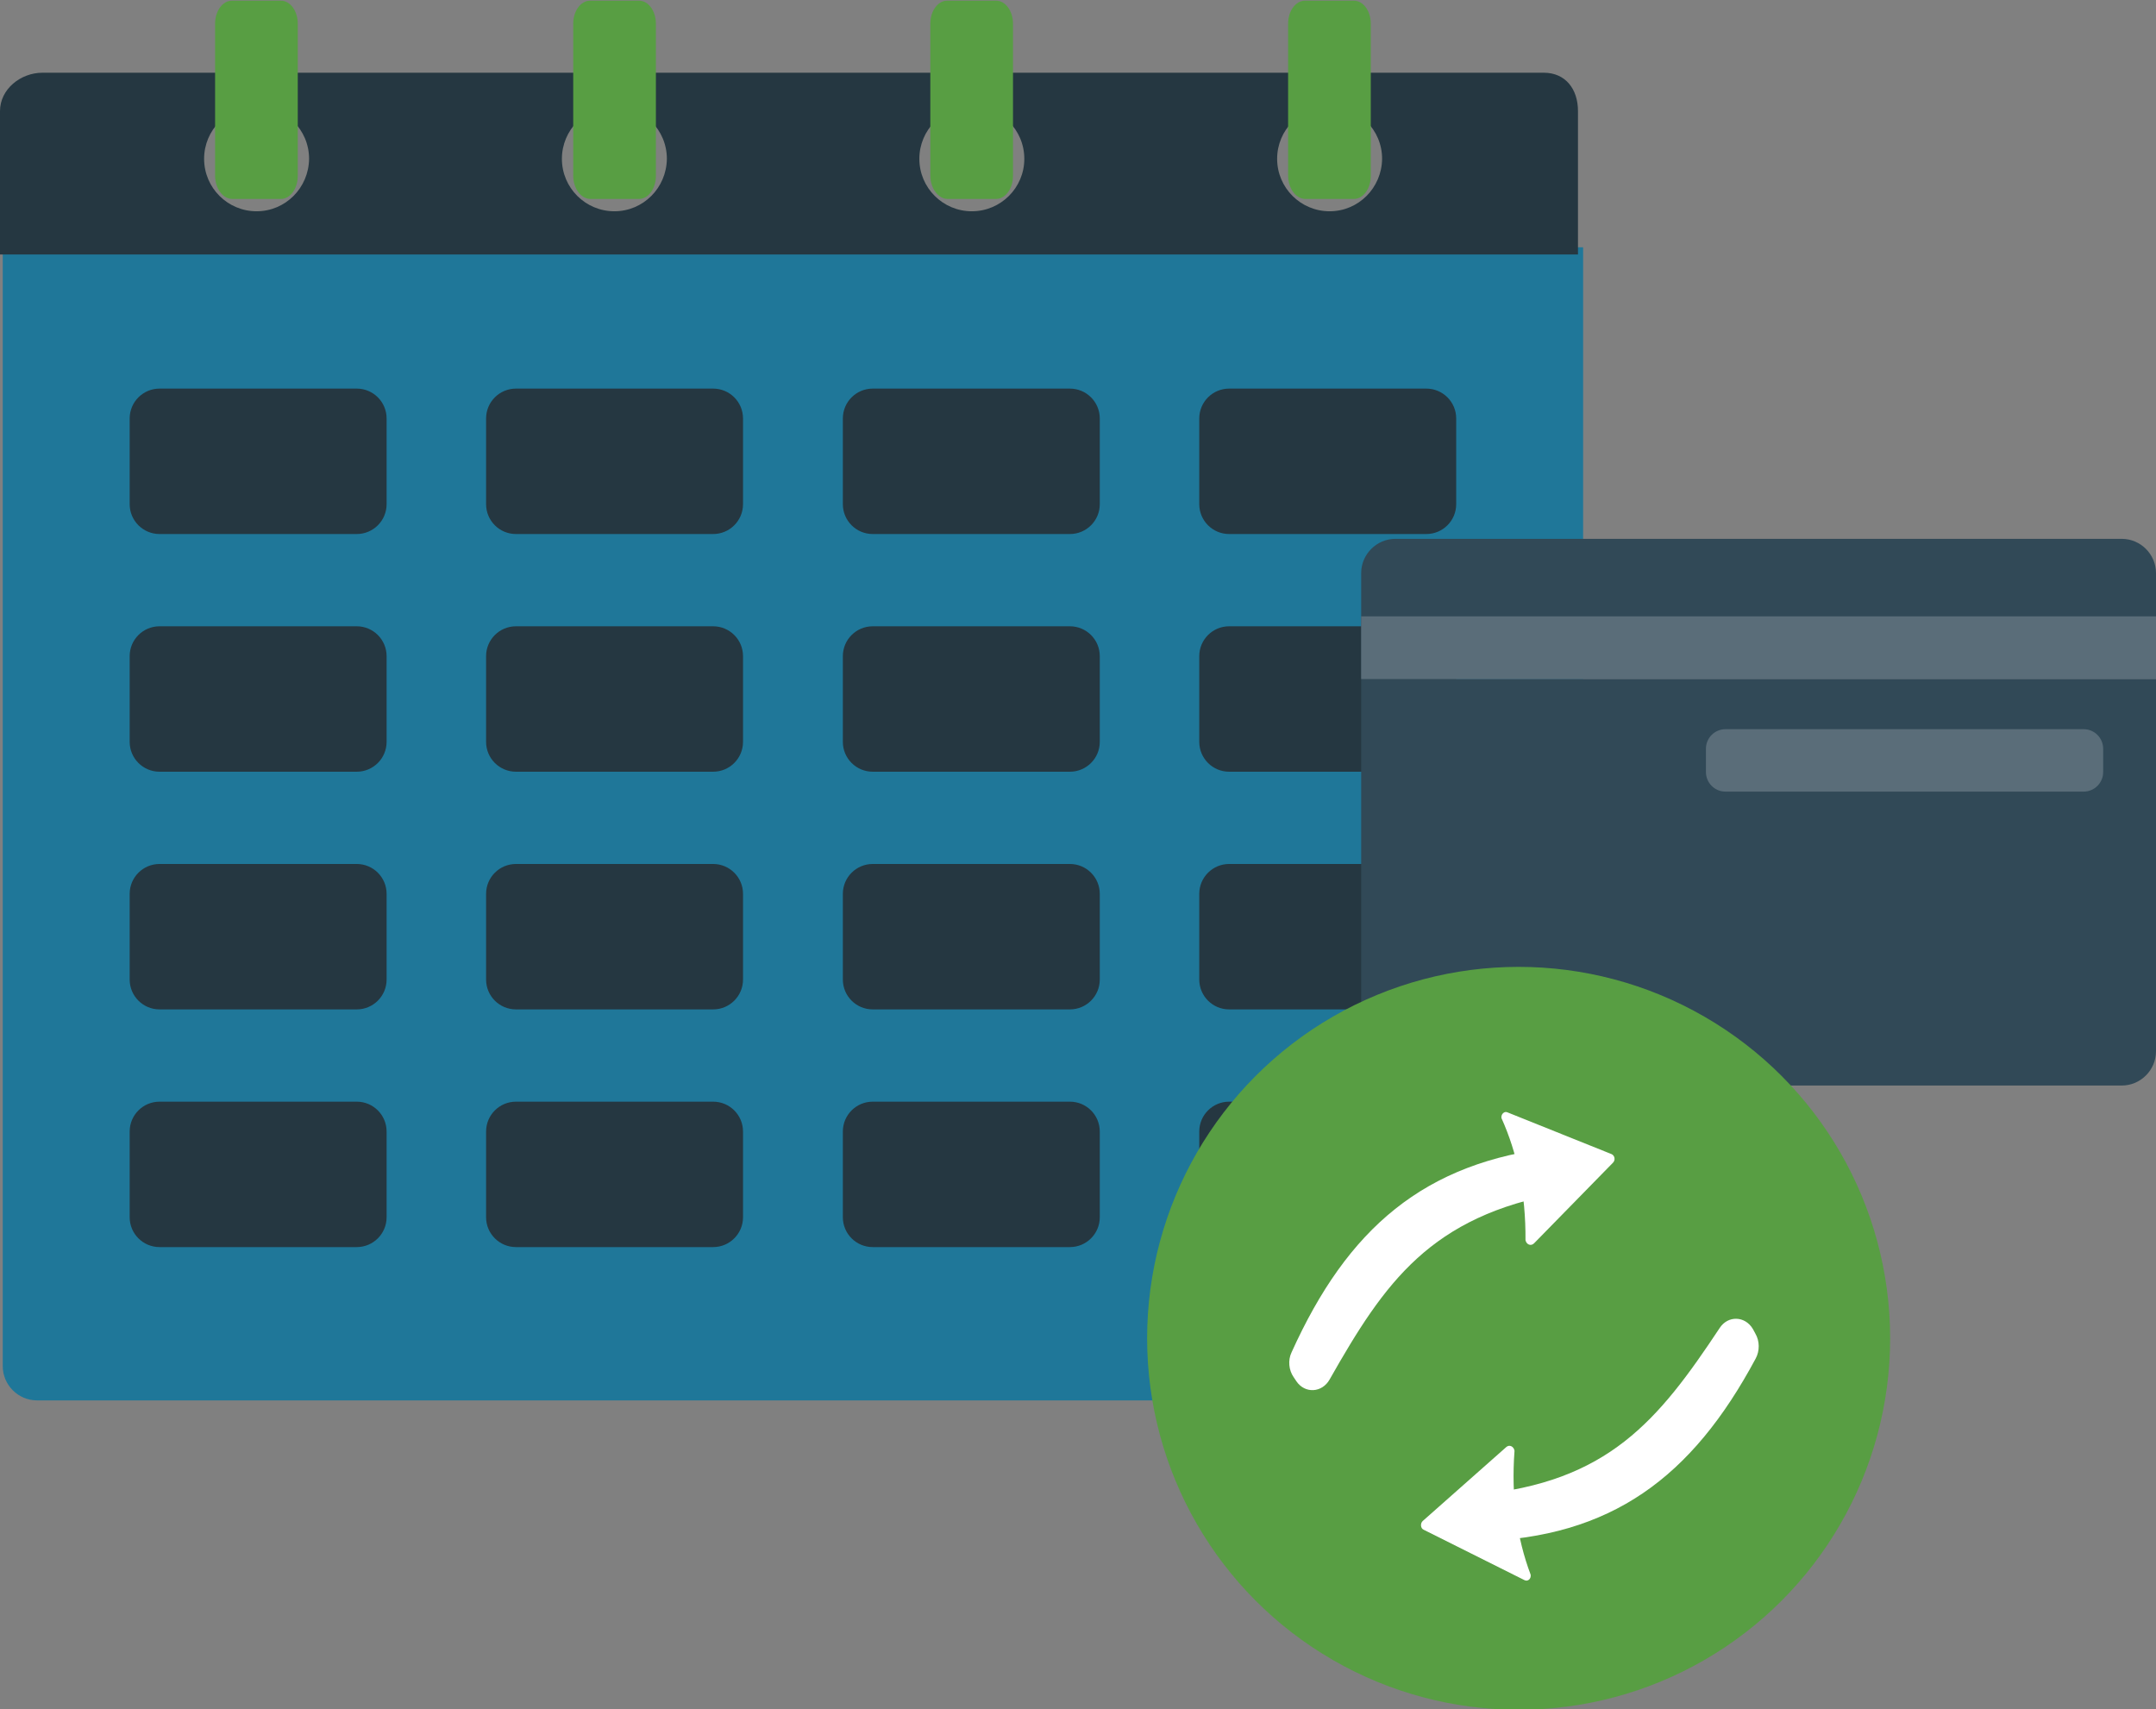
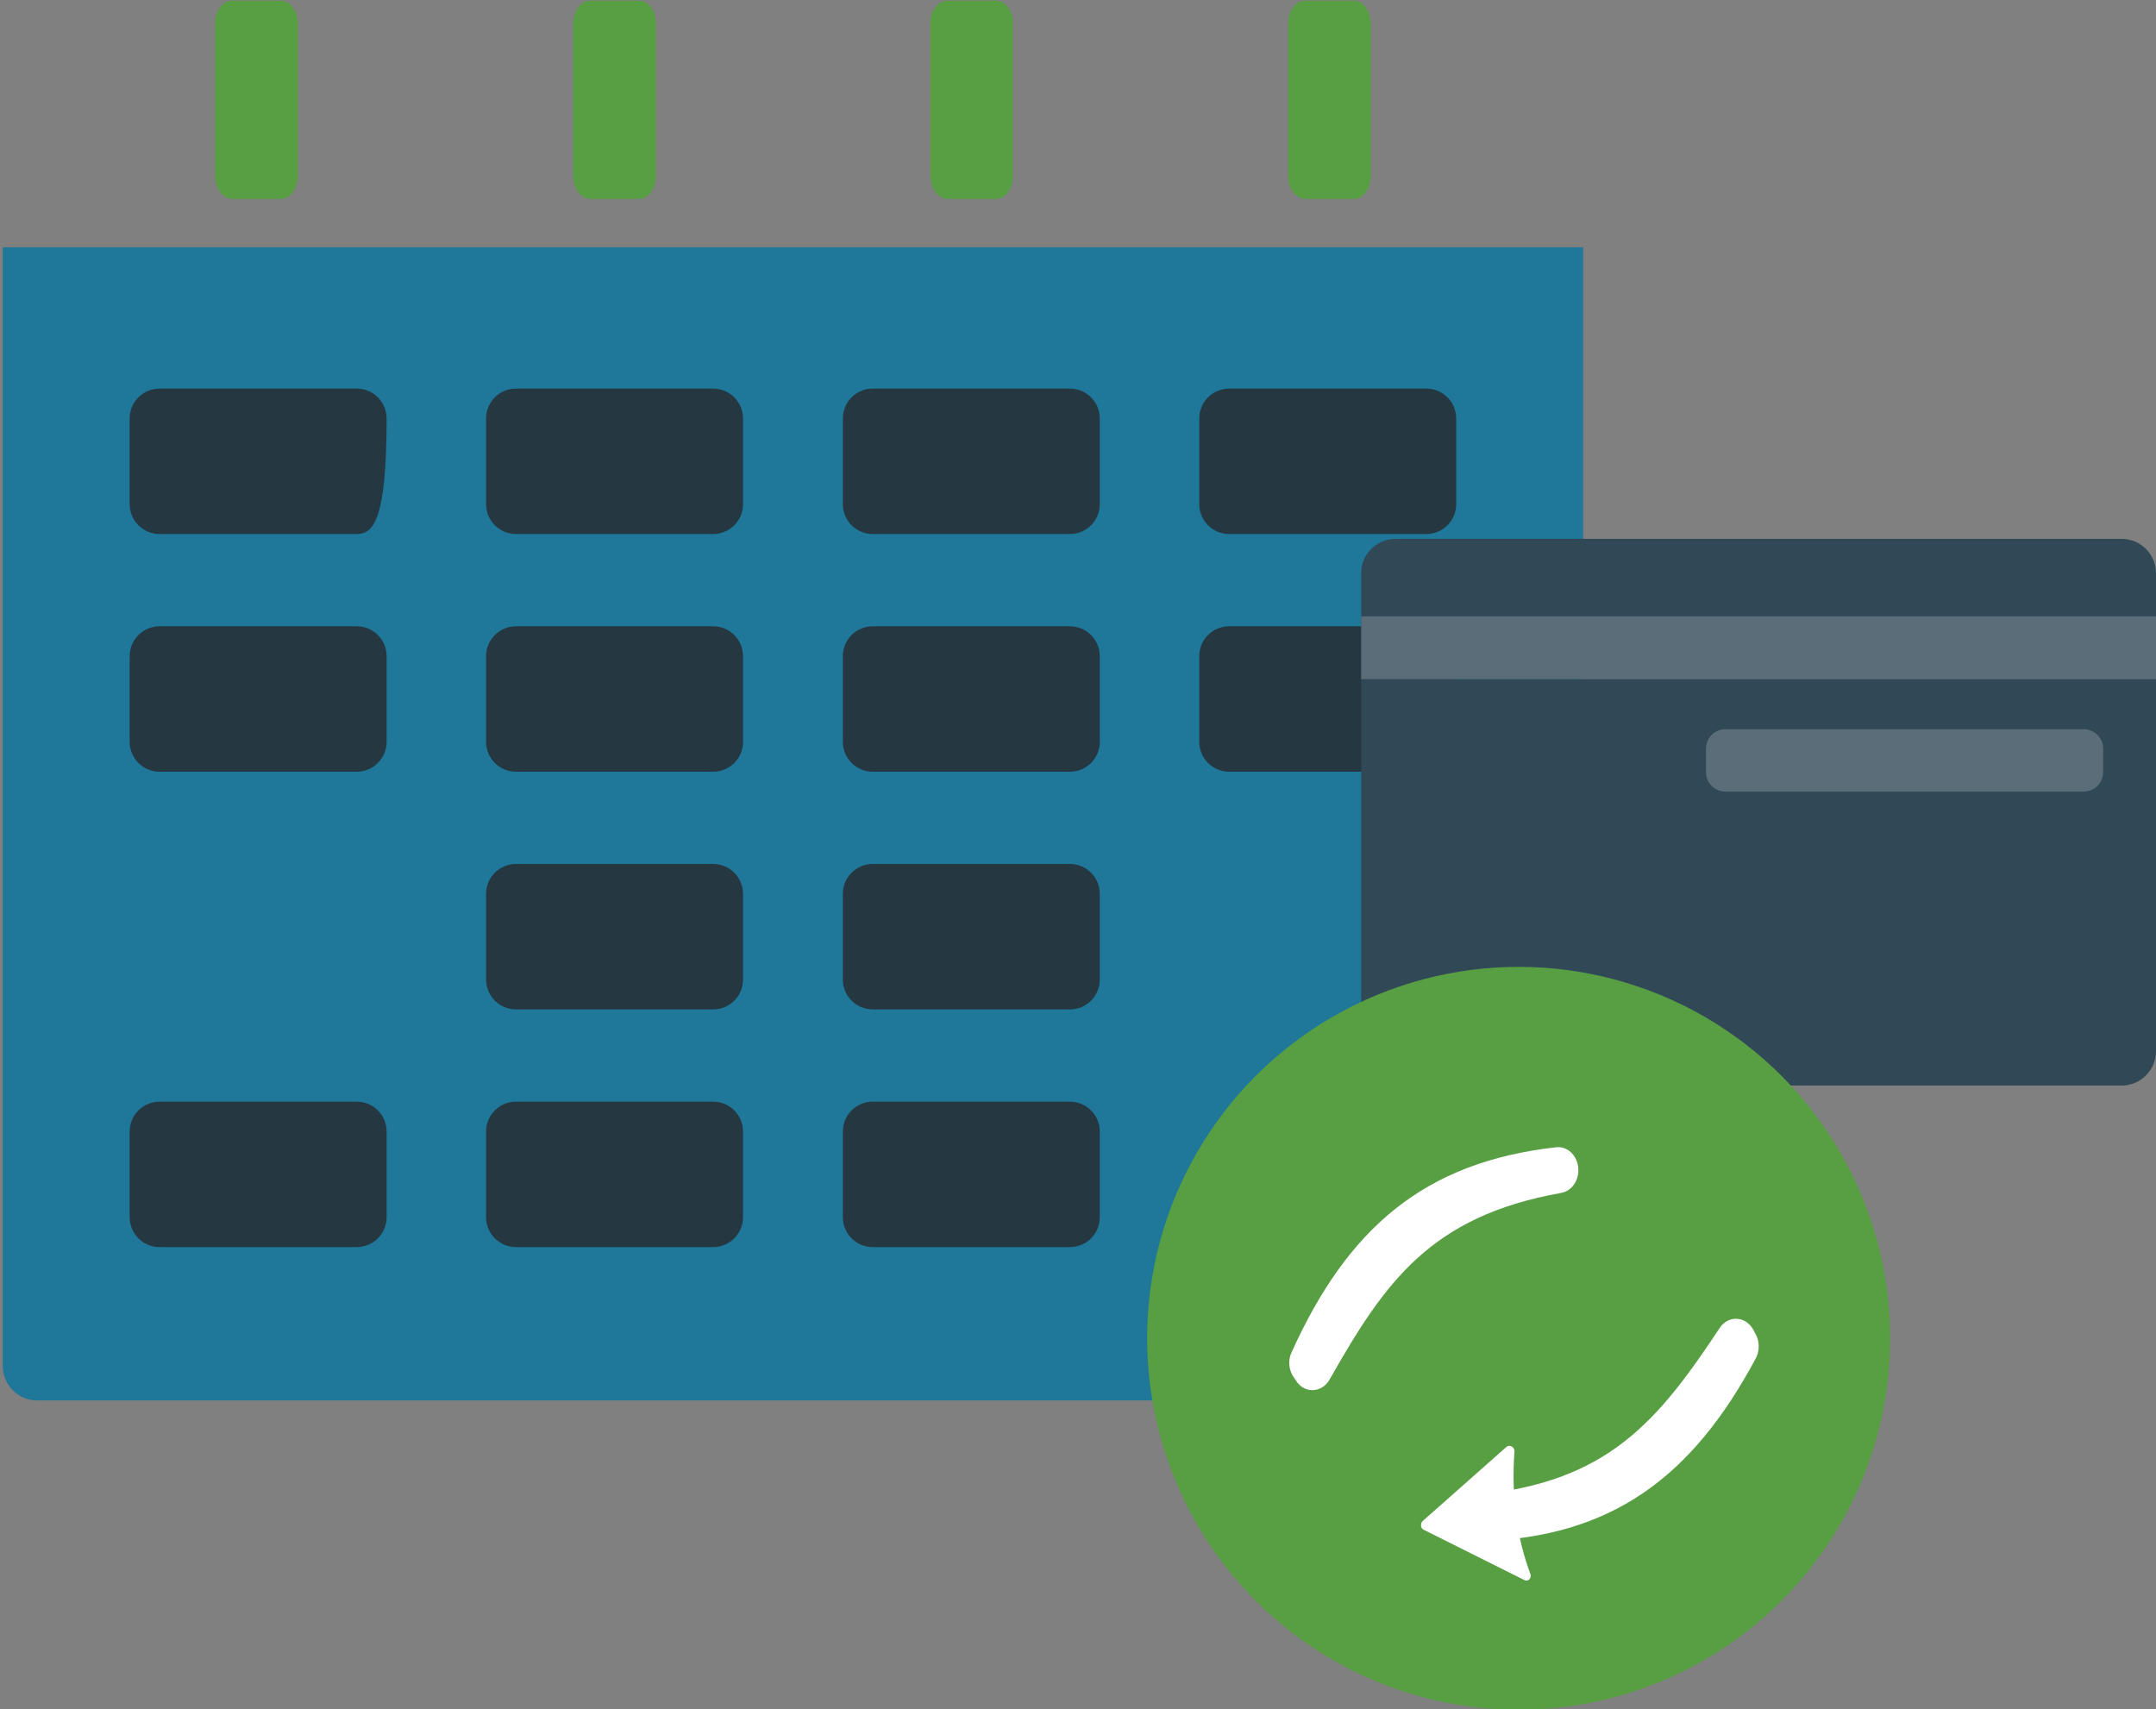
<svg xmlns="http://www.w3.org/2000/svg" version="1.1" id="Lag_1" x="0px" y="0px" viewBox="0 0 628.5 498.4" style="enable-background:new 0 0 628.5 498.4;" xml:space="preserve">
  <rect x="0" y="0" width="628.5" height="498.4" fill="#808080" stroke="none" />
  <style type="text/css">
	.st0{fill:#1F7799;}
	.st1{fill:#253741;}
	.st2{fill:#589E43;}
	.st3{fill:#314957;}
	.st4{fill:#5A6D79;}
	.st5{fill:#FFFFFF;}
</style>
  <g id="XMLID_385_">
    <path id="XMLID_497_" class="st0" d="M451.5,408.3H10.8c-5.5,0-10-4.5-10-10V72.1h460.7v326.1C461.5,403.8,457.1,408.3,451.5,408.3   z" />
    <g id="XMLID_145_">
      <g id="XMLID_120_">
        <g id="XMLID_154_">
-           <path id="XMLID_156_" class="st1" d="M415.8,363.6h-57.5c-4.8,0-8.7-3.9-8.7-8.7v-25c0-4.8,3.9-8.7,8.7-8.7h57.5      c4.8,0,8.7,3.9,8.7,8.7v25C424.5,359.7,420.6,363.6,415.8,363.6z" />
-         </g>
+           </g>
        <g id="XMLID_150_">
          <path id="XMLID_152_" class="st1" d="M311.9,363.6h-57.5c-4.8,0-8.7-3.9-8.7-8.7v-25c0-4.8,3.9-8.7,8.7-8.7h57.5      c4.8,0,8.7,3.9,8.7,8.7v25C320.6,359.7,316.7,363.6,311.9,363.6z" />
        </g>
        <g id="XMLID_147_">
          <path id="XMLID_149_" class="st1" d="M207.9,363.6h-57.5c-4.8,0-8.7-3.9-8.7-8.7v-25c0-4.8,3.9-8.7,8.7-8.7h57.5      c4.8,0,8.7,3.9,8.7,8.7v25C216.6,359.7,212.7,363.6,207.9,363.6z" />
        </g>
        <g id="XMLID_121_">
          <path id="XMLID_144_" class="st1" d="M104,363.6H46.5c-4.8,0-8.7-3.9-8.7-8.7v-25c0-4.8,3.9-8.7,8.7-8.7H104      c4.8,0,8.7,3.9,8.7,8.7v25C112.7,359.7,108.8,363.6,104,363.6z" />
        </g>
      </g>
      <g id="XMLID_111_">
        <g id="XMLID_118_">
-           <path id="XMLID_119_" class="st1" d="M415.8,294.3h-57.5c-4.8,0-8.7-3.9-8.7-8.7v-25c0-4.8,3.9-8.7,8.7-8.7h57.5      c4.8,0,8.7,3.9,8.7,8.7v25C424.5,290.4,420.6,294.3,415.8,294.3z" />
-         </g>
+           </g>
        <g id="XMLID_116_">
          <path id="XMLID_117_" class="st1" d="M311.9,294.3h-57.5c-4.8,0-8.7-3.9-8.7-8.7v-25c0-4.8,3.9-8.7,8.7-8.7h57.5      c4.8,0,8.7,3.9,8.7,8.7v25C320.6,290.4,316.7,294.3,311.9,294.3z" />
        </g>
        <g id="XMLID_114_">
          <path id="XMLID_115_" class="st1" d="M207.9,294.3h-57.5c-4.8,0-8.7-3.9-8.7-8.7v-25c0-4.8,3.9-8.7,8.7-8.7h57.5      c4.8,0,8.7,3.9,8.7,8.7v25C216.6,290.4,212.7,294.3,207.9,294.3z" />
        </g>
        <g id="XMLID_112_">
-           <path id="XMLID_113_" class="st1" d="M104,294.3H46.5c-4.8,0-8.7-3.9-8.7-8.7v-25c0-4.8,3.9-8.7,8.7-8.7H104      c4.8,0,8.7,3.9,8.7,8.7v25C112.7,290.4,108.8,294.3,104,294.3z" />
-         </g>
+           </g>
      </g>
      <g id="XMLID_102_">
        <g id="XMLID_109_">
          <path id="XMLID_110_" class="st1" d="M415.8,225h-57.5c-4.8,0-8.7-3.9-8.7-8.7v-25c0-4.8,3.9-8.7,8.7-8.7h57.5      c4.8,0,8.7,3.9,8.7,8.7v25C424.5,221.1,420.6,225,415.8,225z" />
        </g>
        <g id="XMLID_107_">
          <path id="XMLID_108_" class="st1" d="M311.9,225h-57.5c-4.8,0-8.7-3.9-8.7-8.7v-25c0-4.8,3.9-8.7,8.7-8.7h57.5      c4.8,0,8.7,3.9,8.7,8.7v25C320.6,221.1,316.7,225,311.9,225z" />
        </g>
        <g id="XMLID_105_">
          <path id="XMLID_106_" class="st1" d="M207.9,225h-57.5c-4.8,0-8.7-3.9-8.7-8.7v-25c0-4.8,3.9-8.7,8.7-8.7h57.5      c4.8,0,8.7,3.9,8.7,8.7v25C216.6,221.1,212.7,225,207.9,225z" />
        </g>
        <g id="XMLID_103_">
          <path id="XMLID_104_" class="st1" d="M104,225H46.5c-4.8,0-8.7-3.9-8.7-8.7v-25c0-4.8,3.9-8.7,8.7-8.7H104      c4.8,0,8.7,3.9,8.7,8.7v25C112.7,221.1,108.8,225,104,225z" />
        </g>
      </g>
      <g id="XMLID_90_">
        <g id="XMLID_100_">
          <path id="XMLID_101_" class="st1" d="M415.8,155.7h-57.5c-4.8,0-8.7-3.9-8.7-8.7v-25c0-4.8,3.9-8.7,8.7-8.7h57.5      c4.8,0,8.7,3.9,8.7,8.7v25C424.5,151.8,420.6,155.7,415.8,155.7z" />
        </g>
        <g id="XMLID_98_">
          <path id="XMLID_99_" class="st1" d="M311.9,155.7h-57.5c-4.8,0-8.7-3.9-8.7-8.7v-25c0-4.8,3.9-8.7,8.7-8.7h57.5      c4.8,0,8.7,3.9,8.7,8.7v25C320.6,151.8,316.7,155.7,311.9,155.7z" />
        </g>
        <g id="XMLID_96_">
          <path id="XMLID_97_" class="st1" d="M207.9,155.7h-57.5c-4.8,0-8.7-3.9-8.7-8.7v-25c0-4.8,3.9-8.7,8.7-8.7h57.5      c4.8,0,8.7,3.9,8.7,8.7v25C216.6,151.8,212.7,155.7,207.9,155.7z" />
        </g>
        <g id="XMLID_92_">
-           <path id="XMLID_94_" class="st1" d="M104,155.7H46.5c-4.8,0-8.7-3.9-8.7-8.7v-25c0-4.8,3.9-8.7,8.7-8.7H104      c4.8,0,8.7,3.9,8.7,8.7v25C112.7,151.8,108.8,155.7,104,155.7z" />
+           <path id="XMLID_94_" class="st1" d="M104,155.7H46.5c-4.8,0-8.7-3.9-8.7-8.7v-25c0-4.8,3.9-8.7,8.7-8.7H104      c4.8,0,8.7,3.9,8.7,8.7C112.7,151.8,108.8,155.7,104,155.7z" />
        </g>
      </g>
    </g>
-     <path id="XMLID_400_" class="st1" d="M450,21.2H12.4C6,21.2,0,26,0,32.4v41.8h460V32.4C460,26,456.4,21.2,450,21.2z M74.8,61.6   c-8.4,0-15.3-6.8-15.3-15.3c0-8.4,6.8-15.3,15.3-15.3c8.4,0,15.3,6.8,15.3,15.3C90,54.8,83.2,61.6,74.8,61.6z M179.1,61.6   c-8.4,0-15.3-6.8-15.3-15.3c0-8.4,6.8-15.3,15.3-15.3c8.4,0,15.3,6.8,15.3,15.3C194.3,54.8,187.5,61.6,179.1,61.6z M283.3,61.6   c-8.4,0-15.3-6.8-15.3-15.3c0-8.4,6.8-15.3,15.3-15.3c8.4,0,15.3,6.8,15.3,15.3C298.6,54.8,291.7,61.6,283.3,61.6z M387.6,61.6   c-8.4,0-15.3-6.8-15.3-15.3c0-8.4,6.8-15.3,15.3-15.3c8.4,0,15.3,6.8,15.3,15.3C402.8,54.8,396,61.6,387.6,61.6z" />
    <g id="XMLID_167_">
      <path id="XMLID_299_" class="st2" d="M62.7,51.2V6.9c0-3.7,2.2-6.7,4.9-6.7h14.3c2.7,0,4.9,3,4.9,6.7v44.4c0,3.7-2.2,6.7-4.9,6.7    H67.6C64.9,57.9,62.7,54.9,62.7,51.2z" />
    </g>
    <g id="XMLID_390_">
      <path id="XMLID_391_" class="st2" d="M167.1,51.2V6.9c0-3.7,2.2-6.7,4.9-6.7h14.3c2.7,0,4.9,3,4.9,6.7v44.4c0,3.7-2.2,6.7-4.9,6.7    h-14.3C169.3,57.9,167.1,54.9,167.1,51.2z" />
    </g>
    <g id="XMLID_392_">
      <path id="XMLID_393_" class="st2" d="M271.2,51.2V6.9c0-3.7,2.2-6.7,4.9-6.7h14.3c2.7,0,4.9,3,4.9,6.7v44.4c0,3.7-2.2,6.7-4.9,6.7    h-14.3C273.5,57.9,271.2,54.9,271.2,51.2z" />
    </g>
    <g id="XMLID_394_">
      <path id="XMLID_395_" class="st2" d="M375.5,51.2V6.9c0-3.7,2.2-6.7,4.9-6.7h14.3c2.7,0,4.9,3,4.9,6.7v44.4c0,3.7-2.2,6.7-4.9,6.7    h-14.3C377.7,57.9,375.5,54.9,375.5,51.2z" />
    </g>
    <g id="XMLID_536_">
      <path id="XMLID_505_" class="st3" d="M628.5,198H396.8v-30.9c0-5.5,4.5-10,10-10h211.7c5.5,0,10,4.5,10,10V198z" />
      <path id="XMLID_506_" class="st3" d="M618.5,316.5H406.8c-5.5,0-10-4.5-10-10V198h231.7v108.5C628.5,312,624,316.5,618.5,316.5z" />
      <rect id="XMLID_507_" x="396.8" y="179.7" class="st4" width="231.7" height="18.3" />
      <path id="XMLID_535_" class="st4" d="M607.4,230.8H503c-3.2,0-5.7-2.6-5.7-5.7v-6.8c0-3.2,2.6-5.7,5.7-5.7h104.4    c3.2,0,5.7,2.6,5.7,5.7v6.8C613.1,228.2,610.6,230.8,607.4,230.8z" />
    </g>
    <g id="XMLID_537_">
      <circle id="XMLID_504_" class="st2" cx="442.7" cy="390.2" r="108.3" />
      <g id="XMLID_476_">
        <g id="XMLID_346_">
          <path id="XMLID_314_" class="st5" d="M431,449.4c38.7-1.1,62.2-18.6,80.8-53.3c1.2-2.2,1.2-5.1-0.1-7.3l-0.7-1.3      c-2.3-3.9-7.3-4-9.7-0.3c-17.9,27-32.5,45-70.8,48.6c-4.2,0.4-6.7,5.5-4.8,9.8l0,0C426.6,448,428.7,449.5,431,449.4z" />
          <path id="XMLID_313_" class="st5" d="M444.4,460.7L415,446c-0.9-0.4-1-1.8-0.3-2.5l24.4-21.6c0.9-0.8,2.2-0.2,2.4,1.1      c-1,13.5,0.7,25.5,4.7,36.1C446.4,460.3,445.4,461.2,444.4,460.7z" />
        </g>
        <g id="XMLID_318_">
          <path id="XMLID_306_" class="st5" d="M453.6,334.5c-38.5,4.3-60.8,23.7-77.1,59.8c-1.1,2.3-0.8,5.2,0.6,7.2l0.8,1.2      c2.5,3.7,7.5,3.4,9.7-0.5c16.1-28.4,29.4-47.6,67.5-54.4c4.2-0.7,6.4-6.1,4.1-10.2l0,0C458.1,335.5,455.9,334.2,453.6,334.5z" />
-           <path id="XMLID_89_" class="st5" d="M439.4,324.3l30.4,12.2c0.9,0.4,1.2,1.7,0.4,2.5l-23,23.5c-0.9,0.9-2.2,0.4-2.5-0.9      c0.1-13.6-2.4-25.4-7-35.6C437.5,324.9,438.5,323.9,439.4,324.3z" />
        </g>
      </g>
    </g>
  </g>
  <g id="XMLID_1_">
</g>
  <g id="XMLID_2_">
</g>
  <g id="XMLID_3_">
</g>
  <g id="XMLID_4_">
</g>
  <g id="XMLID_5_">
</g>
  <g id="XMLID_6_">
</g>
  <g id="XMLID_7_">
</g>
  <g id="XMLID_8_">
</g>
  <g id="XMLID_9_">
</g>
  <g id="XMLID_10_">
</g>
  <g id="XMLID_11_">
</g>
  <g id="XMLID_12_">
</g>
  <g id="XMLID_13_">
</g>
  <g id="XMLID_14_">
</g>
  <g id="XMLID_15_">
</g>
</svg>